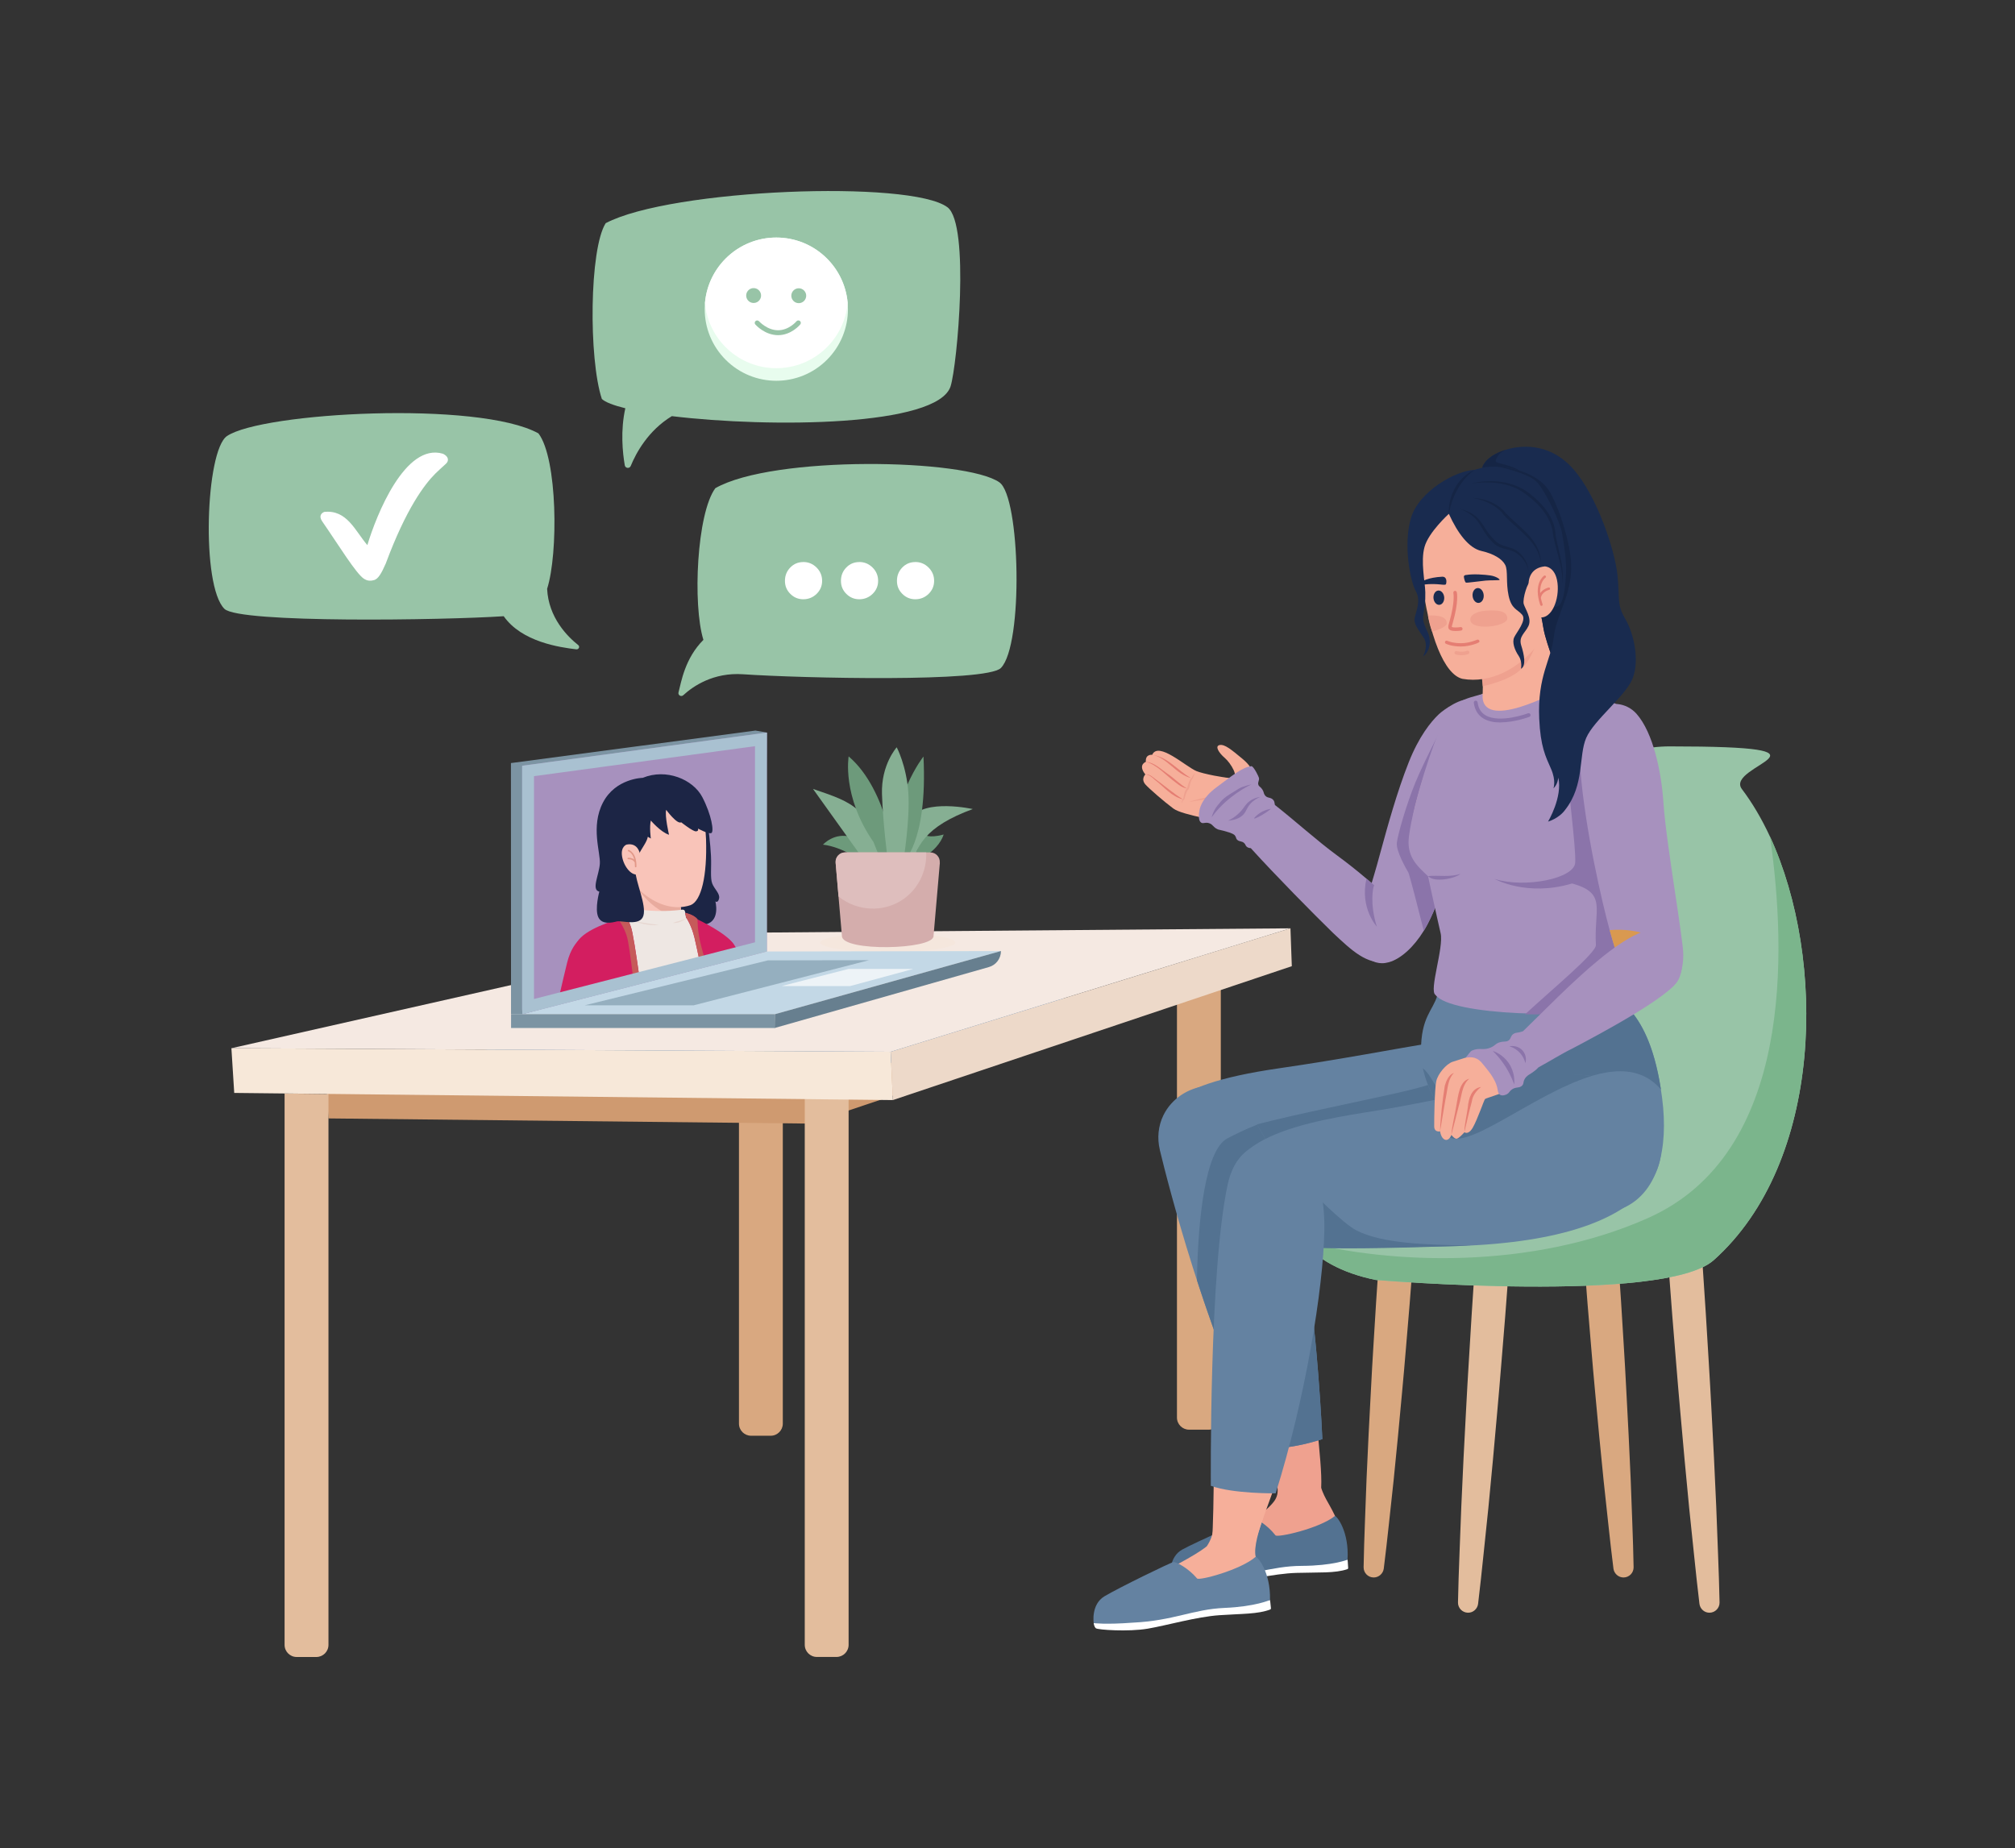
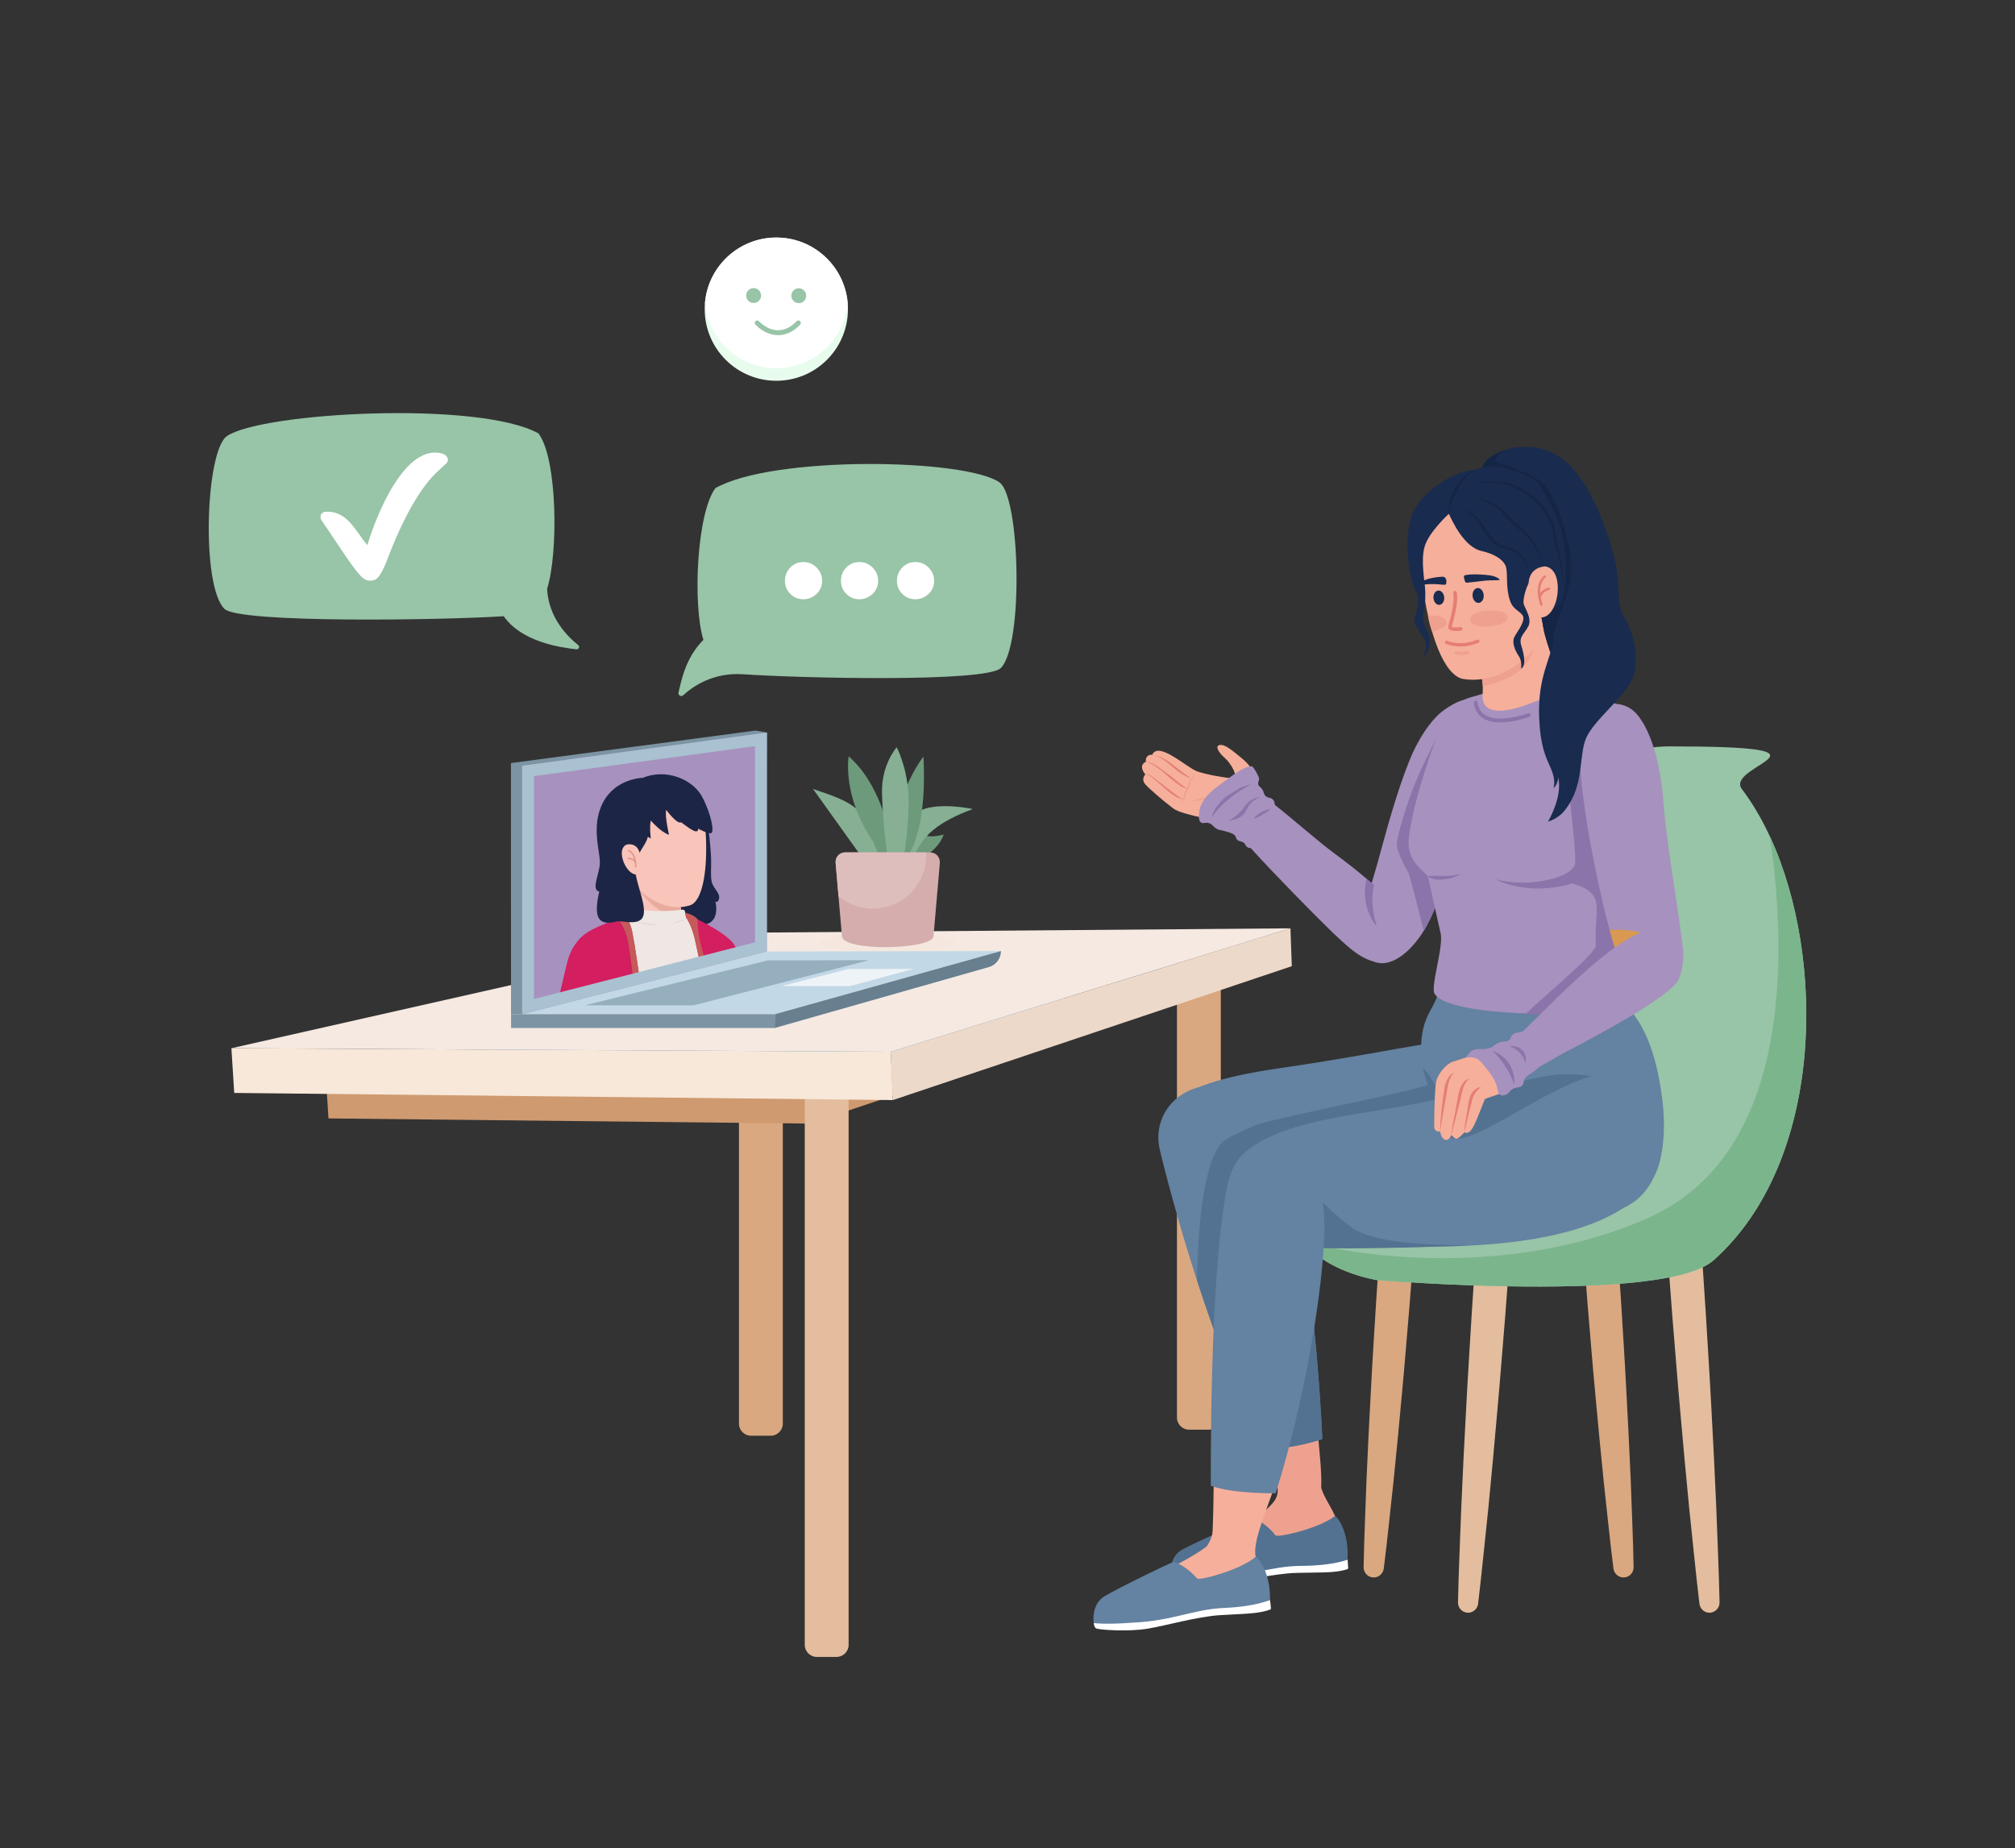
<svg xmlns="http://www.w3.org/2000/svg" id="_ò_x2021__xF8FF__x5F_1" data-name="ò_x2021__xF8FF__x5F_1" viewBox="0 0 4710 4320">
  <rect x="0" y="0" width="4710" height="4320" fill="#333333" stroke="none" />
  <defs>
    <style>      .st0 {        fill: #98c4a7;      }      .st1 {        fill: #eee7e3;      }      .st2 {        fill: #edf3f7;      }      .st3 {        fill: #e8fcee;      }      .st4 {        fill: #c3d8e6;      }      .st5 {        fill: #152545;      }      .st6 {        fill: #a791be;      }      .st7 {        fill: #efa18f;      }      .st8 {        fill: #f6af9a;      }      .st9 {        fill: #f7e8d9;      }      .st10 {        fill: #95afbf;      }      .st11 {        fill: #e57e73;      }      .st12 {        fill: #d4adac;      }      .st13 {        fill: #7c94a3;      }      .st14 {        fill: #86af93;      }      .st15 {        isolation: isolate;      }      .st16 {        fill: #6482a1;      }      .st17 {        fill: #a9c1d1;      }      .st18 {        fill: #e7d7d1;      }      .st19 {        fill: #e29888;      }      .st20 {        fill: #c65a5a;      }      .st21 {        fill: #e3bd9d;      }      .st22 {        fill: #1c2545;      }      .st23 {        fill: #537291;      }      .st24 {        fill: #cf9a70;      }      .st25 {        fill: #192b4f;      }      .st26 {        fill: #fff;      }      .st27 {        fill: #edd9c9;      }      .st28 {        fill: #d99950;      }      .st29 {        fill: #e8ab9e;      }      .st30 {        fill: #6d9a7b;      }      .st31 {        fill: #d9a880;      }      .st32 {        fill: #f9c4b9;      }      .st33 {        fill: #416991;      }      .st34 {        fill: #f5e9e2;      }      .st35 {        fill: #8b74aa;      }      .st36 {        fill: #677f8f;      }      .st37 {        fill: #debebd;      }      .st38 {        fill: #f5e7dd;      }      .st39 {        fill: #7bb58c;      }      .st40 {        fill: #d31e60;      }    </style>
  </defs>
  <g>
    <g>
      <g>
        <path class="st31" d="M1727.3,2504.3v823.7c0,15.6,12.7,28.3,28.3,28.3h45.9c15.6,0,28.3-12.7,28.3-28.3v-804.9c-34.6-3.8-68.8-10.3-102.6-18.8Z" />
        <g>
          <g class="st15">
            <polygon class="st24" points="2570.8 2333.4 2573.1 2398.1 1892.2 2626.6 1888.4 2544.2 2570.8 2333.4" />
            <polygon class="st24" points="1888.4 2544.2 1892.2 2626.6 767.8 2614.5 763 2538.2 1888.4 2544.2" />
            <polygon class="st33" points="2570.8 2333.4 1888.4 2544.2 763 2538.2 1635.9 2341 2570.8 2333.4" />
          </g>
          <g>
            <path class="st21" d="M1881,2568h102.6v1277.1c0,15.6-12.7,28.3-28.3,28.3h-45.9c-15.6,0-28.3-12.7-28.3-28.3v-1277.1h0Z" />
-             <path class="st21" d="M739.4,3873.5h-45.9c-15.6,0-28.3-12.7-28.3-28.3v-1288.9l102.6,1.1v1287.8c0,15.6-12.7,28.3-28.3,28.3Z" />
            <path class="st31" d="M2820.8,2266.6c-21.8,12.7-45.1,20-69.7,22.6v1024.6c0,15.6,12.7,28.3,28.3,28.3h45.9c15.6,0,28.3-12.7,28.3-28.3v-1066.9c-11,6.6-21.9,13.2-32.9,19.7Z" />
          </g>
        </g>
      </g>
      <g class="st15">
        <polygon class="st27" points="3019.6 2258.6 2810.2 2328.9 2087.1 2571.6 2081.9 2458.7 2678.7 2274.4 2881 2211.8 3016.4 2170.1 3018.7 2234.6 3019.6 2258.6" />
        <polygon class="st9" points="2081.9 2458.7 2087.1 2571.6 547.5 2554.9 540.9 2450.4 2081.9 2458.7" />
        <g>
          <polygon class="st34" points="3016.4 2170.1 2780 2243.1 2677.8 2274.6 2081.9 2458.7 540.9 2450.4 1736.2 2180.4 3016.4 2170.1" />
          <ellipse class="st38" cx="2075.1" cy="2203.4" rx="157.9" ry="22.3" />
        </g>
      </g>
    </g>
    <g>
      <g>
        <g>
          <path class="st30" d="M2159.4,1950.8s10.7,9.8,46.3,0c0,0-6.1,24.8-37.1,46.5-31,21.8-36.7,17.7-36.7,17.7l27.5-64.2Z" />
-           <path class="st30" d="M2019.3,2017.7c-2.2-3.3-48.6-37.7-95.6-43.2,0,0,26.2-29.5,65.6-18,39.3,11.5,45.4,35,45.4,35l-15.3,26.2Z" />
          <path class="st14" d="M2034.6,2031.8l-134.2-187.5c94.3,32.2,133.5,43.3,165.2,177.2l-31,10.3Z" />
          <path class="st14" d="M2131.3,2040.9c4.5-61.4,32.1-109.2,142.6-149.6,0,0-112.1-25-144.9,20.9-32.7,46-24.2,120.2-24.2,120.2l26.5,8.5Z" />
          <path class="st30" d="M1983.7,1768.2s-16.1,93.3,58,200.1l21.8,54.4,29.8-2.3s-16.3-172.4-109.5-252.1Z" />
          <path class="st30" d="M2109.1,2017.7s59.7-45.2,49.5-249.2c0,0-75,93.8-72.1,237.1l22.6,12.1Z" />
          <path class="st14" d="M2096,1747s-36.6,40.4-34.4,109.3c2.2,68.9,13.5,154.6,13.5,154.6h36.8s15.5-95.1,11.3-157.9c-4.2-62.8-27.1-106-27.1-106Z" />
        </g>
        <g>
          <path class="st12" d="M2196.9,2016.8l-14.8,171.3c0,32.2-214.1,37.1-214.1,0l-8-92.4-6.8-78.9c-1.1-13,9.1-24.1,22.1-24.1h199.3c13,0,23.2,11.1,22.1,24.1Z" />
          <path class="st37" d="M2110.6,2102.6c-45.9,31.3-107.6,27.8-150.5-6.9l-6.8-78.9c-1.1-13,9.1-24.1,22.1-24.1h189.5c1.9,42.6-17.7,84.9-54.3,109.9Z" />
        </g>
      </g>
      <g>
        <g>
          <g>
            <polygon class="st4" points="1812 2370.8 1194.6 2370.8 1792.5 2224.3 2339.7 2223.3 1812 2370.8" />
            <g>
              <polygon class="st10" points="2031.4 2244.6 1621.4 2350.1 1366.7 2350.1 1795 2245 2031.4 2244.6" />
              <polygon class="st2" points="1986.8 2305.2 1835.8 2305.2 1827.6 2304.9 1983.2 2265.1 2134.6 2265.1 1986.8 2305.2" />
            </g>
          </g>
          <g>
            <rect class="st13" x="1194.6" y="2370.8" width="617.4" height="32.3" />
            <path class="st36" d="M2339.7,2223.3c0,17.4-11.5,32.7-28.3,37.4l-500.3,142.3.9-32.3,527.7-147.5Z" />
          </g>
        </g>
        <g>
          <g>
            <polygon class="st13" points="1792.5 1712.5 1787.9 2212.3 1221.1 2370.8 1194.5 2370.8 1194.3 1783.8 1765.9 1707.8 1792.5 1712.5" />
            <g>
              <polygon class="st6" points="1792.5 1712.5 1792.5 2224.2 1221.1 2370.8 1220.5 2358.8 1220.5 1790.1 1792.5 1712.5" />
              <g>
                <g>
                  <path class="st32" d="M1699.1,2230.4c6.3-2.5,12.6-4.3,19-5.7-10.1-18.7-29.6-31.6-52.4-32-33.6-.7-61.4,26-62.1,59.7,0,2.6.2,5.2.5,7.7,32.1-7.9,63.8-17.3,95-29.7Z" />
                  <g>
                    <path class="st1" d="M1699.1,2230.4c6.5-2.6,13.2-4.4,19.8-5.8-25.5-46.2-73.5-33-73.5-33-38.5,9.9-46.7,44.1-44.9,69.5,33.3-8,66.3-17.7,98.6-30.6Z" />
                    <path class="st40" d="M1699.1,2230.4c8.5-3.4,17-5.5,25.6-6.9-1.7-3.5-3.4-6.7-5-9.3-26.3-43.6-75.1-30.1-75.1-30.1-46.3,11.8-60,49.3-55.1,79.5,37.1-8.5,73.7-18.9,109.5-33.2Z" />
                  </g>
                </g>
                <g>
-                   <path class="st22" d="M1655,1930.8s5.7,42.1,6.9,69.8c1.3,27.8-2.1,51.8,2.9,64.8,5,13,18.7,23.7,16,35.1-2.6,11.4-8.6,6.7-8.6,6.7,0,0,11.6,43.5-20.4,53.1-32,9.6-36.4-7.7-55.9-7.2-19.5.5-26.6-8.4-24-20.6,2.6-12.2,21.3-247.2,21.3-247.2l28.1-22.6s29.8,21.2,33.7,68.2Z" />
+                   <path class="st22" d="M1655,1930.8s5.7,42.1,6.9,69.8c1.3,27.8-2.1,51.8,2.9,64.8,5,13,18.7,23.7,16,35.1-2.6,11.4-8.6,6.7-8.6,6.7,0,0,11.6,43.5-20.4,53.1-32,9.6-36.4-7.7-55.9-7.2-19.5.5-26.6-8.4-24-20.6,2.6-12.2,21.3-247.2,21.3-247.2l28.1-22.6Z" />
                  <g>
                    <g>
                      <g>
                        <path class="st32" d="M1397.3,2300.7c29.7-8.9,60.8-12.6,91.4-17.7,63.1-10.6,125.1-22.3,185.4-43.2,8.3-15.3,30.6-14.1,32.6-29.8,0,0-58.8-66.9-163.7-67.6,0,0-58.5,7-113.9,22.4-45.2,12.5-66.4,33-74.1,48.2-7.6,15.1.9,56.2,17.1,97.6,8.3-3.7,16.7-7.2,25.4-9.8Z" />
                        <g>
                          <path class="st32" d="M1596,2153.1s-16-108.1-16-108.1c-2.7-21.5-19.2-39.5-41.6-43.2-27.3-4.5-53.1,14-57.6,41.3-.6,3.7-.8,7.4-.6,11,0,0,1.1,117.5,1.1,117.5,0,.8.1,4.5.1,4.5.9,27.6,21,49.7,49.3,54.3,32.1,5.3,61.5-14.9,66.8-47,1.6-10,0-20.1-1.5-30.4Z" />
                          <path class="st29" d="M1580,2045c-2.7-21.5-19.2-39.5-41.6-43.2-27.3-4.5-53.1,14-57.6,41.3-.6,3.7-.8,7.4-.6,11,0,0,0,6.1,0,6.1,26.8,48.1,70.8,81.7,114.8,86.8l-15.1-102h0Z" />
                        </g>
                      </g>
                      <g>
                        <path class="st1" d="M1363.9,2314.1c10.9-5,21.9-9.9,33.3-13.4,29.7-8.9,60.8-12.6,91.4-17.7,71.3-12,141.3-25.4,208.8-52,9.9-9.7,20-16.7,12.8-23.6-31.8-35.8-103.2-59.8-105.2-60.9-2-1.1-2.4-12.6-4.3-17.1-1.9-4.5-8.9-2.5-8.9-2.5-71.6,8.7-118.8-6.4-120.7-1-1.9,5.4-2.4,21.6-2.4,21.6-53.6,9.1-113,47.4-117.8,59.7-4.9,12.4-5.8,40.9-.5,64.1,1.8,7.9,7.1,23.8,13.5,42.7Z" />
                        <g>
                          <path class="st18" d="M1604.9,2146.4c-9.9,5.6-21.8,6.7-31.9,11.1,10.9,1.6,24.1-5,31.9-11.1Z" />
                          <path class="st18" d="M1468.7,2147.7c21.4,10.3,48.5,17.3,71.6,14.5-24-3.3-49.8-5.5-71.6-14.5Z" />
                        </g>
                      </g>
                    </g>
                    <g>
                      <g>
                        <path class="st40" d="M1623.2,2191.4c3.1,12.7,7.8,35.4,13.1,60.1,21.1-6,42-12.9,62.7-21.1,5.2-2.1,10.4-3.7,15.7-5.1,1.5-8.5,2.1-15.3.1-18.3-17.4-26.2-84.4-57.8-84.4-57.8-8.3-11.1-28.6-15.2-28.6-15.2l3.1,12.5s11.5,17,18.2,44.8Z" />
                        <path class="st20" d="M1605,2146.5s11.5,17,18.2,44.8c3.1,12.7,7.8,35.4,13.1,60.1,4-1.2,8.1-2.2,12.1-3.5-3-12.6-6-24.1-8.7-33.7-10-36.4-9.2-65.1-9.2-65.1-8.3-11.1-28.6-15.2-28.6-15.2,0,0,.2,4.9,1.1,8.7.9,3.8,1.9,3.8,1.9,3.8Z" />
                      </g>
                      <g>
                        <path class="st40" d="M1397.3,2300.7c29.7-8.9,60.8-12.6,91.4-17.7,1.9-.3,3.7-.6,5.6-1-7.5-53-15.5-106-20.1-116.7-8.1-18.9-4.5-30.8-4.5-30.8-11.9.4-24.7,14.1-24.7,14.1-31.4,10-95.7,32.8-99.4,64.4-2,16.8,3.2,59.7,9.3,105.1,13.9-6.4,27.8-13.1,42.4-17.5Z" />
                        <path class="st20" d="M1479.9,2284.4c2.9-.5,5.8-.9,8.7-1.4,1.9-.3,3.7-.6,5.6-1-7.5-53-15.5-106-20.1-116.7-8.1-18.9-4.5-30.8-4.5-30.8-11.9.4-24.7,14.1-24.7,14.1,0,0,12.1,15.4,19.6,37.7,4.9,14.4,9.9,55.8,15.3,98.1Z" />
                      </g>
                    </g>
                  </g>
                  <g>
                    <path class="st32" d="M1522.1,1823.6s-96.9,8-89.6,122.7c7,110.2,103.7,196.2,182,169.5,24.8-10.1,38.8-68.3,35.8-154.7-3-86.4-42.7-144.4-128.2-137.5Z" />
                    <g>
                      <path class="st22" d="M1557.2,1893.1s25.3,34.7,35.2,29.2c0,0,26.8,21.4,34.3,21.1,7.5-.3,4.7-6.5,4.7-6.5,0,0,24.5,13.3,31.3,10.5,6.8-2.8.7-42.1-21-83.9-21.7-41.7-84.4-67.8-139.3-45.2,0,0-63.4,1-92.9,57.6-29.5,56.6-5.4,117.1-7.4,143.6s-20.5,60.6-1.2,64.8c0,0-10.9,39.6-2.7,59,8.2,19.3,32.7,13.5,43.6,10.7,10.9-2.8,54.7,12.1,62.1-13.4,7.4-25.5-17.8-76.8-19.6-109-1.8-32.2,26.4-55.2,29.9-75.5l7.1,4.1s-3.7-26.8,0-42.1c0,0,23,27.2,42.5,33.3,0,0-10.4-44.8-6.6-58.1Z" />
                      <g>
                        <path class="st32" d="M1465.1,1974.2s-15.2,4.2-10.9,28.6c4.1,23.4,23.3,47.7,39.5,40.1,5.1-2.8,5.9-24.1,3.1-42.5-2.7-18.4-13.6-29.6-31.7-26.1Z" />
                        <path class="st19" d="M1487.6,2025.9c.8-32.9-17.1-38.8-17.9-39.1-.9-.3-1.9.2-2.2,1.1-.3.9.2,1.9,1.1,2.2.5.2,10.1,3.4,13.9,19.2-5.9-4.7-13.6-4.2-14.1-4.2-1,0-1.7.9-1.6,1.9,0,1,.9,1.7,1.9,1.6.4,0,10.9-.6,15,7.7.3,2.9.4,6,.4,9.5,0,.9.6,1.6,1.5,1.8,0,0,.2,0,.2,0,1,0,1.8-.7,1.8-1.7Z" />
                      </g>
                    </g>
                  </g>
                </g>
                <g>
                  <path class="st32" d="M1326.5,2330.1c24-8.3,46.4-22,70.8-29.4,17.7-5.3,35.9-8.7,54.2-11.7,2.4-8.9,4.4-17,5.8-24.1.7-2.7,1.2-5.5,1.4-8.3.6-5.6.4-11.3-.6-17.1-6-33.1-37.6-55.1-70.7-49.2-27.5,4.9-47.3,27.6-49.9,54.1l-19.7,89.3c.8-.6,3.4-1.7,8.8-3.6Z" />
                  <g>
                    <path class="st1" d="M1314.9,2335.3c1.4-.3,2.8-.6,4.2-.9-3.3,0-2.7-.8,7.4-4.2,24-8.3,46.4-22,70.8-29.4,19.2-5.8,38.9-9.3,58.7-12.5,1.5-5.8,2.9-11.5,4-16.8,14.6-67.9-42.8-88.1-42.8-88.1-69.7-12.8-83.3,56.5-93.2,97.6-2.6,11-7,31.1-12.1,54.9,1-.2,2-.4,3-.5Z" />
                    <path class="st40" d="M1314.9,2335.3c1.4-.3,2.8-.6,4.2-.9-3.3,0-2.7-.8,7.4-4.2,24-8.3,46.4-22,70.8-29.4,22.2-6.7,45.3-10.4,68.3-14,7.1-37.3,7.2-87.3-39.3-106.1-22.7-9.9-46.9,0-46.9,0,0,0-38.6,8.4-53.8,69.8-5.1,20.4-12.5,52.2-20.4,86.7,3.2-.6,6.5-1.3,9.7-1.8Z" />
                  </g>
                </g>
              </g>
            </g>
          </g>
          <path class="st17" d="M1764.8,1744.3v458.5l-516.6,132.5v-520.9l516.6-70.1h0ZM1792.5,1712.5l-572,77.6v568.7l.6,12.1,571.4-146.6v-511.7h0Z" />
        </g>
      </g>
      <g>
        <g>
-           <path class="st0" d="M2214.8,484.6c-85.4-64.6-646.1-43.4-799,37.1-38.2,60.1-40.1,316.9-9,410.9,8.1,7.7,27.4,15,54.9,21.8-11.7,52.2-6.4,103.6-1.3,133.3,1.3,7.2,11.1,8.3,13.9,1.6,12.5-30.5,40.8-82.9,96.1-116.5,230.9,27.8,621.7,24.1,651.6-69.8,15.6-49.2,45.4-378.6-7.2-418.4Z" />
          <g>
            <g>
              <circle class="st3" cx="1814.6" cy="722.7" r="167.4" transform="translate(20.5 1494.8) rotate(-45)" />
              <path class="st26" d="M1814.6,555.3c-87.5,0-159.3,67.1-166.8,152.7,7.5,85.6,79.3,152.7,166.8,152.7s159.3-67.1,166.8-152.7c-7.5-85.6-79.3-152.7-166.8-152.7Z" />
            </g>
            <g>
              <path class="st0" d="M1818.7,783.5c-30.9,0-52.2-23.9-53.1-24.9-2.1-2.4-1.9-6,.5-8.1,2.4-2.1,6-1.8,8.1.5.2.2,18.9,21,44.5,21s42.8-20.7,43-20.9c2-2.4,5.6-2.8,8.1-.8,2.4,2,2.8,5.6.8,8.1-.8,1-20.9,25.1-51.9,25.1Z" />
              <g>
                <circle class="st0" cx="1762.5" cy="691.3" r="17.4" transform="translate(928.2 2390.8) rotate(-85.3)" />
                <circle class="st0" cx="1867.1" cy="691.3" r="17.4" transform="translate(58 1522.7) rotate(-45)" />
              </g>
            </g>
          </g>
        </g>
        <g>
          <path class="st0" d="M530.5,1019.4c81.6-55.5,588.3-83.4,728.1-6.3,44.7,58.6,46.6,280.9,20.3,363.3,3.1,67.3,47.6,111.7,72.6,131.5,4.6,3.6,1.4,10.7-4.5,10-38.2-4.6-127.3-17.1-169.6-77.4-140.3,9.3-617.6,16.8-652.7-17.1-55-53.9-44.3-370,5.9-404.1Z" />
          <path class="st26" d="M1042.8,1083.7c-10.8,9.9-20.3,18.5-25.1,23.3-25.6,25.6-68.3,82-115.9,210.1-9.9,22.8-18.2,37.6-28.7,39.2-8.5,2.4-15.7.9-21.9-3-18.6-11.5-59.7-79.2-98.3-134.9-6.8-10.4-4.1-17.6,4.8-21.7,53.5-5.8,72.5,44.6,101,77.6,20.9-69.8,88.4-240,176.7-213.6,8.7,4.3,11.6,9.3,11.6,14,0,3.5-1.7,6.7-4.3,9Z" />
        </g>
        <g>
          <path class="st0" d="M2336.2,1127.6c-79-55.5-528.8-63.5-664.1,13.6-43.3,58.6-53.4,272.1-27.9,354.6-43.4,43.4-51.8,98.4-58.2,122.8-1.7,6.5,6.1,11.1,11.1,6.6,22.5-20.7,70.1-53.9,140-49,135.9,9.3,568.4,19.3,602.4-14.6,53.2-53.9,45.3-399.8-3.3-433.9Z" />
          <g>
            <path class="st26" d="M1877.7,1313.9c-12,0-22.1,4.2-30.4,12.7-8.3,8.5-12.5,18.9-12.5,31.2s4.2,22.1,12.6,30.5c8.4,8.4,18.5,12.6,30.3,12.6s22.5-4.2,31.1-12.6c8.6-8.4,12.9-18.6,12.9-30.5s-4.3-22.5-13-31.1c-8.7-8.6-19-12.9-30.9-12.9Z" />
            <path class="st26" d="M2139.5,1313.9c-12,0-22.1,4.2-30.4,12.7-8.3,8.5-12.5,18.9-12.5,31.2s4.2,22.1,12.6,30.5c8.4,8.4,18.5,12.6,30.3,12.6s22.5-4.2,31.1-12.6c8.6-8.4,12.9-18.6,12.9-30.5s-4.3-22.5-13-31.1c-8.7-8.6-19-12.9-30.9-12.9Z" />
            <path class="st26" d="M2008.6,1313.9c-12,0-22.1,4.2-30.4,12.7-8.3,8.5-12.5,18.9-12.5,31.2s4.2,22.1,12.6,30.5c8.4,8.4,18.5,12.6,30.3,12.6s22.5-4.2,31.1-12.6c8.6-8.4,12.9-18.6,12.9-30.5s-4.3-22.5-13-31.1c-8.7-8.6-19-12.9-30.9-12.9Z" />
          </g>
        </g>
      </g>
    </g>
  </g>
  <g>
    <g>
      <g>
        <g>
          <path class="st31" d="M3758.7,2837.3c23.2-1.5,14.9-.8,16.5-.8v.4s0,.8,0,.8v1.6c.1,0,.3,3.2.3,3.2l.4,6.5.9,12.9,1.8,25.8,3.6,51.7,7,103.3c4.1,68.9,8.8,137.8,12.2,206.8,3.9,68.9,7.1,137.9,10.2,206.9,2.3,69.1,5.7,138,6.9,207.2.2,13-10.1,23.8-23.2,24-12.1.2-22.3-8.9-23.9-20.6-8.7-68.6-15.3-137.3-23-206-6.9-68.7-13.7-137.4-19.8-206.2-6.5-68.7-11.8-137.6-17.7-206.4l-8-103.2-3.9-51.6-2-25.8-1-12.9-.5-6.5-.2-3.2v-1.6c-.1,0-.2-.8-.2-.8v-.4c1.5-.2-6.7.2,16.4-1.6,8.2-.6,38.8-2.8,47-3.4Z" />
          <path class="st31" d="M3247.2,2837.3c-23.2-1.5-14.9-.8-16.5-.8v.4s0,.8,0,.8v1.6c-.1,0-.3,3.2-.3,3.2l-.4,6.5-.9,12.9-1.8,25.8-3.6,51.7-7,103.3c-4.1,68.9-8.8,137.8-12.2,206.8-3.9,68.9-7.1,137.9-10.2,206.9-2.3,69.1-5.7,138-6.9,207.2-.2,13,10.1,23.8,23.2,24,12.1.2,22.3-8.9,23.9-20.6,8.7-68.6,15.3-137.3,23-206,6.9-68.7,13.7-137.4,19.8-206.2,6.5-68.7,11.8-137.6,17.7-206.4l8-103.2,3.9-51.6,2-25.8,1-12.9.5-6.5.2-3.2v-1.6c.1,0,.2-.8.2-.8v-.4c-1.5-.2,6.7.2-16.4-1.6-8.2-.6-38.8-2.8-47-3.4Z" />
          <path class="st21" d="M3955.9,2847.5c23.2-1.5,14.9-.8,16.5-.7v.4s0,.9,0,.9v1.8c.1,0,.4,3.5.4,3.5l.5,7,.9,14,1.9,28.1,3.8,56.2,7.4,112.3c4.4,74.9,9.4,149.8,13.2,224.8,4.2,74.9,7.8,149.9,11.1,224.9,2.6,75.1,6.3,150,7.8,225.2.3,13-10.1,23.8-23.1,24.1-12.2.3-22.4-8.9-23.9-20.8-9-74.6-15.9-149.3-24-224-7.2-74.7-14.3-149.5-20.7-224.2-6.8-74.8-12.4-149.6-18.7-224.4l-8.5-112.3-4.2-56.1-2.1-28.1-1-14-.5-7-.3-3.5v-1.8c-.1,0-.2-.9-.2-.9v-.4c1.5-.3-6.7.2,16.4-1.6,8.9-.7,38.2-2.7,47-3.3Z" />
          <path class="st21" d="M3471.5,2847.5c-23.2-1.5-14.9-.8-16.5-.7v.4s0,.9,0,.9v1.8c-.1,0-.4,3.5-.4,3.5l-.5,7-.9,14-1.9,28.1-3.8,56.2-7.4,112.3c-4.4,74.9-9.4,149.8-13.2,224.8-4.2,74.9-7.8,149.9-11.1,224.9-2.6,75.1-6.3,150-7.8,225.2-.3,13,10.1,23.8,23.1,24.1,12.2.3,22.4-8.9,23.9-20.8,9-74.6,15.9-149.3,24-224,7.2-74.7,14.3-149.5,20.7-224.2,6.8-74.8,12.4-149.6,18.7-224.4l8.5-112.3,4.2-56.1,2.1-28.1,1-14,.5-7,.3-3.5v-1.8c.1,0,.2-.9.2-.9v-.4c-1.5-.3,6.7.2-16.4-1.6-8.9-.7-38.2-2.7-47-3.3Z" />
        </g>
        <g>
          <path class="st0" d="M4005.4,2946.1c-115.2,102.4-789.6,46-789.6,46-81.1-16.5-138.3-49.9-169.5-89.9-11.6-14.8-19.8-30.4-24.1-46.5-5.3-18.8-5.7-38.2-.7-57.3,15.8-61.3,84.8-119.5,211.7-145.6,192.1-45.9,236.3-908,669.5-908s126.3,43.7,169,99.9c24.4,32.2,46.5,69.8,65.7,111.2,132,286.4,125.5,760.6-132,990.3Z" />
          <path class="st39" d="M4005.4,2946.1c-115.2,102.4-789.6,46-789.6,46-81.1-16.5-138.3-49.9-169.5-89.9,205.6,53,533,66.5,805.6-54.7,339.6-150.9,324.1-623.3,285.5-891.7,132,286.4,125.5,760.6-132,990.3Z" />
        </g>
      </g>
      <g>
        <g>
          <g>
            <g>
-               <path class="st7" d="M3815.6,2603.1s-12.9-176.4-313.6-154.6c-229.2,16.7-667.2,70.3-755.5,152.4-21.6,20.4-84,102.1,41.3,139.6,125.3,37.5,321.2,49,436.6,58.7,115.5,9.7,622,56,591.1-196Z" />
              <g>
                <path class="st16" d="M3831.8,2644.8s-7.3,185.9-455,181.2c-447.7-4.7-657.2-20.9-657.7-173.2,4.1-46.4-19-113.6,271.4-155.6,290.4-42,482.3-94.1,623.8-82.7,141.5,11.3,227.6,126.5,217.5,230.3Z" />
                <path class="st23" d="M2870.4,2649.3c95.3-38.3,474.7-102.8,479.6-119.4,4.9-16.5-2.1-74.7-2.1-74.7,25.5,21.7,39,98.6,62.5,87.1,23.5-11.5,184.6-15.5,184.6-15.5,0,0,172.7,54.8,178.9,208.8-57.2,46.3-171,92.6-397.1,90.2-284.5-3-442.9-28.4-555.4-76.2.9-47,13.4-86.1,49-100.4Z" />
              </g>
            </g>
            <g>
              <g>
                <path class="st7" d="M2817.3,2613.3c-54.3,16.8-85.8,73.4-72.5,128.6,19.8,82.4,49,178.2,137.4,434,122.1,353.7,123.5,366.8,174.7,354.5,42.3-10.2,34.4-64,20.9-206.7-8.3-87.7-34-336.8-67.5-460.9-33.4-124.2-78.5-266.7-165.8-255.4-9.8,1.3-18.8,3.3-27.1,5.8Z" />
                <g>
                  <path class="st16" d="M2711,2688.1c20.1,83.2,105.2,416.7,241.3,697.9,0,0,54.4,5.2,138.6-21.9,0,0-11.3-267.8-46.4-455.7-35.1-187.9-113.2-285.4-136.9-331-32.3-62-148.6-50.4-188,29.4-12.4,25.1-15.1,54-8.5,81.2Z" />
                  <path class="st23" d="M3091,3364.2s-6.7-157.1-25.5-315.1c-15.2-117.8-39.6-238.1-83-337.4-15.4-33.2-30.9-60.5-44.1-82.6-28.1,10.8-55.2,24.6-69.5,32.1-51.2,26.8-68.8,185.5-71,331.7,22.4,68.9,48.7,143.9,78.5,219.2,23.3,58.8,48.4,117,76,174,0,0,54.4,5.2,138.6-21.9Z" />
                </g>
              </g>
              <g>
                <path class="st7" d="M2977.7,3441.4c-7.6-31.7,104.3-53.6,103.6-21.1-.2,10.6-.2,34.6,2,42.3,10.9,39.1,20.4,45.7,36.6,79.6,16.3,34,15.9,78.2-28.6,94.3-44.4,16.1-126.7,27.1-191.4,45.3-64.7,18.2-133.8-2.4-130.2-32.3,3.1-25.9,46-33.1,95.7-59.3,49.7-26.3,93.2-55.3,112.1-79.7,16.5-21.3,6.5-43,.3-69.1Z" />
                <g>
                  <path class="st26" d="M2736,3684s.3,8.5,4.7,12.3c4.4,3.8,75.3,11.5,120.8,5.6,45.6-5.9,115-23.4,168.8-25,52.6-1.6,89.8,1.2,119.1-8.7,1.2-.4,2-1.6,1.9-2.9-.5-10.6-1.4-19.5-1.4-19.5l-258.1,15.6-155.8,22.5Z" />
                  <path class="st23" d="M2736,3684s-5.1-43.6,27.4-61.6c32.6-18,159-73.7,164.7-73.8,5.7-.1,33.2,14.6,53.3,40.5,4.1,6,102.4-15.8,138.9-45.2,4.5-.2,33.6,36.3,29.5,102.1,0,0-34.1,14.2-107.3,14.5-73.1.3-120.3,25.4-214.9,26.1-64.4,2.4-91.7-2.5-91.7-2.5Z" />
                </g>
              </g>
            </g>
          </g>
          <g>
            <path class="st8" d="M3414.9,2134.3c-31.6,32.2-26.9,74.4-30.4,119.3-3.4,44.8-53.7,156.9-54.7,201.6-1.5,61.3,21.2,101.2,88.4,209.2,67.2,108,125.7,216,315.6,175.2,189.9-40.9,151.4-245.8,138.6-308.3-12.1-59.2-15.8-101.2-83-184.4-12.3-13.3-18.1-65.5-18.2-95.6-.2-50.2-8.5-92.8-47.8-124.1-33.1-26.5-83-48-157.5-48s-118,21.4-151,55Z" />
            <g>
              <path class="st16" d="M3771,2278.5c3.7-.3,7.1,2.3,7.6,5.9,2.3,14.8,9.7,51.2,30.8,75.6,27,31.3,60.1,86,75.7,206.6,15.6,120.6-10.5,217.3-85,254.6-74.5,37.2-193.2,54-263.7,0-70.6-54-126.4-162.1-145.1-191.3-18.6-29.2-69.8-94.2-69.8-173.4s27.9-94,38.2-129.4c7-24.3,12.3-42.9,14.9-52.2.9-3.2,4.5-4.9,7.6-3.7,21.3,8.6,109.3,33,388.8,7.2Z" />
              <g>
                <path class="st23" d="M3325.9,2497.2c26.8,20.6,47.7,92.9,69.5,79.4,22.2-13.8,182.1-33.9,182.1-33.9,0,0,252.4,53,191.5,291.8-73.4,27-171.2,33.6-232.6-13.4-70.6-54-126.4-162.1-145.1-191.3-15.3-24-52.7-72.3-65.4-132.7Z" />
                <path class="st23" d="M3368,2298.4c2.9-10.3,5.2-18.3,6.7-23.4.9-3.2,4.5-4.9,7.6-3.7,21.3,8.6,109.3,33,388.8,7.2,3.7-.3,7.1,2.3,7.6,5.9.7,4.3,1.8,10.4,3.5,17.5-48,8.4-212.1,31.5-414.2-3.6Z" />
-                 <path class="st23" d="M3793.1,2333.8c-2.4.1-4.8.5-7.2,1.3-83.6,54.3-168.9,105.8-255.9,154.5-45.5,24.2-89.4,52.3-118,95.9-7.9,10.5-20.2,20.9-27.8,33.6,2.7,4,5.1,7.7,7.2,10.8,4.4,6.8,10.8,18,18.9,31.7,98.4-10.6,354-253.3,472.1-114.7-16.5-107-47.4-157.4-72.9-187-6.8-7.9-12.2-17-16.4-26.2Z" />
              </g>
            </g>
          </g>
          <g>
            <g>
              <path class="st8" d="M3797,2813.9c78.9-57.9,93.1-155,25.3-225.6-37-38.5-88-64.5-182.3-55.3-189.6,18.6-299.1,50.2-451.7,83.7-153.9,33.7-196.2,44.9-269.7,79.7-73.5,34.8-21.8,210.8,94.5,210.8,116.3,0,307.7,4,424.4-5.9,79-6.7,258.4-13.3,359.4-87.4Z" />
              <g>
                <path class="st16" d="M3882.4,2682.2s31.1,214.3-474.9,230.6c-464.5,10.9-493.4,11.1-527.7-110.5-44.9-159.6,235.8-188.3,363.3-210.2,128.9-22.2,289.3-60.1,371-74.2,124.1-21.4,256.4,16.4,268.2,164.3Z" />
                <path class="st23" d="M3615.1,2515.2c-42.6,7.3-107.4,23.8-177.1,38.5-9.6,9.7-18.3,20.2-26,31.9-13.3,17.8-39.2,35-34.1,63.8,36.2,56.4,200.7-90.7,342.3-134-33.6-5-70.4-6.1-105.1-.1Z" />
                <path class="st23" d="M3407.5,2912.8c-174.4,5.6-289.6,7.7-367.4,2.4,19.7-73.2,21.2-134.6,21.2-134.6,0,0,77.3,79.8,110,96.1,60.2,30,158.4,33.4,267,34.8-10,.5-20.3.9-30.8,1.3Z" />
              </g>
            </g>
            <g>
              <g>
                <path class="st8" d="M2879.4,2761.7s-44.4,315.4-42.8,435c1.6,119.5,1.8,338.2-3.6,406.6-5.4,68.4,44.6,54.8,60.6,51.6,15.9-3.2,29.3-15.5,48.8-75.8,19.5-60.3,42.3-110.1,70.1-209.5,27.8-99.4,101-448.1,75.8-563.4-35.4-136.6-193.6-161.3-208.9-44.5Z" />
                <path class="st16" d="M3004.1,2687.2c47.7,22,93.5,55.6,91.5,189.3-2,133.7-45,396.3-113.8,614.4,0,0-99.2,1.4-151.5-17.6,0,0-4.2-505.2,39.6-705.3,12.3-57.6,55.5-117.1,134.3-80.7Z" />
              </g>
              <g>
                <path class="st8" d="M2952.2,3550.1c9.2-31.2-112.7-41-113.6-8.5-.7,24.2-.6,47.5-17.8,73.1-29.8,24.1-95.8,55.8-138,78.9-49.2,27-92,34.9-94.7,60.8-3.1,30,66.3,49.5,130.7,30.3s146.5-31.5,190.7-48.3c44.2-16.8,43.9-61,27.1-94.7-.5-1-1-1.9-1.5-2.9-5.2-21.1,8.3-64.7,17.2-88.8Z" />
                <g>
                  <path class="st26" d="M2556.5,3794.3s.6,8.5,5.2,12.1c4.6,3.6,75.7,8.6,121,.9,45.3-7.7,114-27.8,167.7-31.5,52.5-3.6,89.8-2.3,118.6-13.3,1.2-.5,1.9-1.7,1.8-2.9-.9-10.6-2.2-19.4-2.2-19.4l-257.3,25.6-154.8,28.6Z" />
                  <path class="st16" d="M2556.5,3794.3s-6.8-43.4,25-62.6c31.8-19.2,156.1-79.8,161.7-80.2s33.7,13.3,54.9,38.4c4.3,5.8,101.7-19.7,137-50.6,4.5-.3,35,35,33.5,100.9,0,0-33.6,15.5-106.6,18.6-73,3.1-119.3,30-213.7,34.4-64.2,4.9-91.8,1.1-91.8,1.1Z" />
                </g>
              </g>
            </g>
          </g>
        </g>
        <g>
          <g>
            <g>
              <path class="st8" d="M3437.7,1642c-16.3-7.6-57.4,19.3-70.4,31.7-16.7,15.9-44.8,49.2-69.2,110.6-37.5,94.7-65.6,213.3-81.2,264.1-15.6,50.8-48.9,167.9-9.2,191.5,39.7,23.7,93.2-22.9,124.4-82.1,31.1-59.2,69.8-181.5,92.7-254.8,19.8-63.5,72.3-233.4,13-261.1Z" />
              <g>
                <path class="st6" d="M3430,1904.7c-.2.7-.4,1.4-.7,2.2-14.2,45.5-38.8,124-63.4,187.3-9.9,25.6-19.8,48.7-29,66.1-2.8,5.4-5.8,10.5-8.8,15.5-23.4,38.1-53.7,65.7-81.4,73.5-5.6,1.6-11,2.4-16.3,2.4-9.1,0-17.7-2.4-25.6-7.1-30.8-18.3-28.6-83.1,6.7-197.9,4.3-13.9,9.5-33.2,15.6-55.5,16.2-59.1,38.4-140.2,65.7-209,24-60.6,51.6-94.7,70.5-112.6,10.2-9.7,55.4-42.6,76.6-32.7,2.4,1.1,4.7,2.4,6.8,4,47.8,34.4,13.8,166-16.8,263.8Z" />
                <path class="st35" d="M3430,1904.7c-.2.7-.4,1.4-.7,2.2-14.2,45.5-38.8,124-63.4,187.3-9.9,25.6-19.8,48.7-29,66.1-2.8,5.4-5.8,10.5-8.8,15.5-12.8-51.1-33.8-132.2-36-136-5.6-9.5-29.4-50.8-27-69.9,2.4-19,21.4-87.3,43.6-141.3,22.2-54,77.8-158.8,77.8-158.8,0,0,27.7-20.7,60.2-29,47.8,34.4,13.8,166-16.8,263.8Z" />
              </g>
            </g>
            <g>
              <g>
                <g>
                  <path class="st8" d="M3278.8,2137.5s-67.5-70.5-155.7-134.8c-67.7-49.3-164-129-221-167.6-27.1-18.4-46.3-21.6-57.5-12.2-33.3,28,34.8,93.3,73.8,140.7,34.1,41.3,158.4,174.6,199.9,214.6,41.5,39.9,81.1,74.7,122.8,67.1,41.7-7.6,80.9-61.5,37.7-107.7Z" />
                  <path class="st7" d="M3194.7,2059.4c5.4,4.6,10.7,9.2,15.7,13.6,0,.7,0,1.1,0,1.1,0,0-9.5,36.5,7.9,92.1,0,0-38.6-57.2-23.6-106.8Z" />
                </g>
                <g>
                  <path class="st8" d="M2945.9,1985.8c28.4,32.6,81.1-31.1,62-61.6-.3-.5-60.8-45.2-71.4-87.3-6.9-27.4-4.8-40.2-33.2-63.8-24.2-20-40.3-33.7-52.2-31.5-12.6,2.3-1.4,19,11.7,30.1,14.2,12.1,35.9,48,16,47.4-15.9-.5-66.9-10.1-82.4-16.7-25.3-10.7-89-70.2-103.2-37.9,0,0-16.3-2.4-14.8,16.4,0,0-19.5,6.7-1.2,29.5,0,0-11.2,10.6.4,23.7,7.9,8.9,42.4,39.1,65.1,56,22.8,16.9,113.9,26.6,146.4,45.4,10.4,6,50.2,42.8,56.7,50.3Z" />
                  <g>
                    <path class="st7" d="M2886.8,1813c-1.1,19.3-7.3,35.1-.5,54.4-16.1-15-2.6-38,.5-54.4Z" />
                    <path class="st11" d="M2677.2,1810.4c9.4-1.7,16.7,5.8,23.6,10.9,21.4,15.5,41.7,33.4,64.1,47.1-26.4-5.8-44.5-29.7-65.5-45.4-6.1-6-14.4-12.6-22.2-12.6Z" />
                    <path class="st11" d="M2678.4,1780.9c19.8,1.4,34.5,16.8,50.1,27.5,15.8,10.4,30,26,45.8,34.4-9.8-1-18.3-7.3-25.8-13.3-22.8-16.2-43.3-41.9-70.2-48.6Z" />
                    <path class="st11" d="M2693.2,1764.5c36.1,4.6,60.3,37.4,90.5,54.2-34.5-8.2-55.7-48-90.5-54.2Z" />
                    <path class="st7" d="M2778.8,1874.8c37.6-12.9,88.4-22,121.9,4.6-36.7-20.6-82.4-11.2-121.9-4.6Z" />
                    <path class="st7" d="M2786.1,1817.6c-6.7,6.1-8.8,15.3-10.8,23.9-6.7,6.6-7.9,17.1-9.5,26.1-3.4,2.6-3.4,7.7-3.4,11.6.9-4,2.3-8.4,5.8-10.5,2.7-7.9,4.3-18.4,10.4-24.3,3.6-7.6,3.3-18.2,9.4-24.9,1.9-4.2,3-9.1,6.4-12.5-3.9,2.4-6.5,6.5-8.4,10.6Z" />
                  </g>
                </g>
              </g>
              <g>
                <g>
                  <path class="st6" d="M3241.7,2248.8c-46.6,7.1-82.1-26.9-126-68.1-45.6-44.4-134.5-134.5-192-198-3.6-.2-7.3-1.1-9.9-3.7-3-2.8-2.1-5.2-6-8.5-5.5-4.8-10.2-2.5-15.4-6.9-4.2-3.6-2.1-5.9-6-10.7-1.4-1.7-4.6-5.1-26.1-10.7-11.6-3.1-11.1-2.2-14.5-3.8-10.4-4.9-10.4-10.7-18.9-13.8-9.4-3.5-14,1.8-19.2-1.6-9.7-6.4-3.4-31.5-3.1-32.7,1.3-4.9,7.6-26.9,38.7-49.7,32.4-23.7,60-47.7,82.5-49.6,6.1,3.1,15.9,23.8,16.8,27,1.8,6.3-3.3,10-1.2,16.5,1.5,4.6,4.4,4,9,10.6,4.5,6.7,2.7,9,6.1,13.7,5.9,8.2,13.1,3.8,19.6,11.1,2.7,3,2.8,5.3,4,11.9,47.9,37.6,99.5,84.4,145.1,117.8,24.9,18.2,48.2,36.9,68.8,54.4,6.3,5.3,12.3,10.5,18,15.5,41.9,36.8,69,65,69.4,65.4,41.5,40.1,11.4,104.7-39.7,113.9Z" />
                  <path class="st35" d="M3218.3,2166.2s-40.2-43.7-24.2-112.2c6.3,5.3,12.3,10.5,18,15.5-.8,2.2-1.7,4.6-1.7,4.6,0,0-9.5,36.5,7.9,92.1Z" />
                </g>
                <g>
                  <path class="st35" d="M2926.1,1833.4s-20.9,4.5-29.6,9.7c-38.4,23-37.9,24.6-50.4,39.7-4.3,5.1-10.1,13.9-13.9,27.7,4.1-5.6,10.4-13.7,18.9-22.7,34.6-36.5,74.9-54.5,74.9-54.5Z" />
                  <path class="st35" d="M2946.1,1862.8c-6.6,1-16.1,3.4-25,9.9-9.4,6.8-12,13.7-19.8,22.7-5.9,6.8-15.4,15.6-30.7,23.1,20.9-1.8,31.3-9.1,36.8-15.6,6.3-7.4,6.7-13.8,14.6-23.1,7.9-9.2,17.4-14.2,24.1-17Z" />
                  <path class="st35" d="M2971,1890.7c-6.5,1-16.7,3.4-26.9,10.4-6.6,4.5-13.2,10.9-12.4,12.1,1,1.5,13.6-5.2,20.4-9.3,8.3-4.9,14.7-9.8,18.9-13.2Z" />
                </g>
              </g>
            </g>
          </g>
          <g>
            <g>
              <g>
                <g>
                  <path class="st8" d="M3768.3,2313c-.6,3.7-1.3,7.8-2.3,12.1-64.1,10.1-231.7,31.4-378.3,5.6-1.7-29-2.8-64.8-4.4-99-3.1-68.2-25.5-158.4-34.9-181.2-9.3-22.8-75.4-31.8-37.9-175.7,19.2-73.7,63.1-204.9,120.8-236.9,62.4-34.6,136.5-39.2,207.4-30.7,22,2.6,46.3,7,72,14.1,125.3,34.5,116.5,109.9,117.3,165.5.8,55.5-25.6,181.4-42.2,253.7-16.6,72.3-5.3,191.9-17.6,272.5Z" />
                  <g>
                    <path class="st8" d="M3460.5,1557.2s9.1,41.4,4,74.3c-5.1,32.9-3.8,68.5,44.2,78.9,48,10.4,106.4-14.3,134.2-21.9,28.3-7.7,17.1-57.1,11.9-71.5-5.2-14.4-27.3-60.6-36.8-172.3-.2-34.6-42.9-60.1-83.4-37.4-28.2,15.8-92.9,39.9-74,149.9Z" />
                    <path class="st7" d="M3534.5,1407.3c40.5-22.7,83.2,2.8,83.4,37.4.9,10.8-15.4,23.5-14.2,33.1-32.5,67.8-29.9,100-137.6,126.6l-5.5-47.3c-19-110,45.7-134.1,74-149.9Z" />
                  </g>
                </g>
                <g>
                  <path class="st6" d="M3782.2,2092.2c-2.5,30.7,26.7,260.9,26.7,260.9-124.5,28.6-417.4,21.3-453.6-27.4-15.6-9.9,20-110.9,12.1-144.2-7.9-33.4-29.4-133.1-29.4-133.1-27.6-25.9-50.8-47.1-44.5-94.2,10.6-81.5,58.6-223.1,76-257.5,28.1-61.6,54.9-62.6,96.1-74.4-6.5,92.1,175.9-6.1,186.6-12.9,54.2,3.1,174,31,180,116.1,17.7,100.9-40.8,293.3-50,366.7Z" />
                  <g>
                    <path class="st35" d="M3507.4,1688.7c32.4,0,65.4-12.2,67.4-12.9,2.3-.9,3.5-3.4,2.6-5.7-.9-2.3-3.4-3.5-5.7-2.6-.7.2-66.2,24.4-99.5,4.5-10.5-6.3-16.5-16.2-18.4-30.2-.3-2.4-2.6-4.2-5-3.8-2.4.3-4.2,2.6-3.8,5,2.2,16.7,9.8,29,22.6,36.7,11.3,6.8,25.5,9.2,39.8,9.2Z" />
                    <path class="st35" d="M3782.2,2092.2c-2.5,30.7,26.7,260.9,26.7,260.9-98.3,14.1-162.8,19.2-244.2,18.1,62.8-58.2,166.5-143.5,165.7-162.1-5.1-83.5,27.1-121.3-55.8-143.8-105.8,31.7-181-10.6-181-10.6,70.9,22.3,186.3-1,188.4-38.1,2.1-37.1-18-180-19-229.7,13.1-125,39.5-148.7,163.7-83.2,32.4,106.1-35.4,307.2-44.4,388.5Z" />
                    <path class="st35" d="M3414,2042.7c-24.8,8.6-50.6,2.8-76,5.3,14.3,15.9,62.2,6.1,76-5.3Z" />
                  </g>
                </g>
              </g>
              <g>
                <path class="st8" d="M3821.1,1672.3c-23.8-26.9-65.3-28.5-90.4-2.8-19,19.4-36.5,56-31.4,125,10.3,139.7,51,314,67.7,374.4,16.7,60.4,44.1,158.1,94.2,157.1,50.1-1,68-42.6,68-88.4,0-45.8-40-263.1-46.5-361.2-4.7-71.5-23.9-161.5-61.6-204.1Z" />
                <g>
                  <path class="st6" d="M3861.1,2326c-1.7,0-23.4.2-42.9-23.3,0,0-25.5-25.9-48-101.8-2.8-9.3-5.3-18.3-7.6-26.6-.4-1.3-.7-2.7-1.1-4-14.2-51.5-57.2-231.2-67.8-375.5-4.4-59,6.7-102.5,33-129.3,13.1-13.4,30.6-20.4,49.3-20,1.5,0,3.1.1,4.6.3,17.1,1.6,33.1,9.8,44.6,22.7,39.3,44.4,58.3,136.3,63,207.4,3.4,50.9,15.9,135,27,209.1,4.9,32.7,9.5,63.3,13,88.9,3.9,29.1,6.4,46.1,6.4,58,0,58.8-26.9,93-73.5,93.9Z" />
                  <path class="st28" d="M3915.3,2227.6c-4,18.5-3.3,35.5-22.6,63.1-19.3,27.6-39,33.4-41,39.9-11.2-2.6-22.5-10.7-33.5-22.4,0,0-.1,0-.2-.2-21.6-26-36.8-69.3-47.9-107.1-2.8-9.3-5.3-18.3-7.6-26.6,75.7-6.5,127,24.2,152.8,53.3Z" />
                </g>
              </g>
            </g>
            <g>
              <g>
                <g>
                  <path class="st8" d="M3492.3,1099.5s156-11.5,173,172.6c16.3,176.8-115.8,337.7-246.9,314.8-41.9-9.9-78.8-98.8-95.5-236.8-16.8-138,31.9-240.1,169.5-250.6Z" />
                  <g>
                    <g>
                      <path class="st7" d="M3437.7,1443.3s4.9-13.9,37.6-15.9c26.6-1.6,46.8.8,47.9,17.3,3.5,21.3-96.8,32.7-85.5-1.4Z" />
                      <path class="st7" d="M3337.8,1438.8c2.1,13.5,4.7,23.8,9.6,37.6,17.9-4.5,35.6-12.6,34.3-20.2-1-15.3-20.3-18.3-44-17.4Z" />
                    </g>
                    <g>
                      <path class="st25" d="M3468.1,1391c.8,9.6-4.4,17.8-11.6,18.4-7.2.6-13.6-6.7-14.4-16.3-.8-9.6,4.4-17.8,11.6-18.4,7.2-.6,13.6,6.7,14.4,16.3Z" />
                      <path class="st25" d="M3375.8,1396.2c.7,9.2-4.3,17.2-11.2,17.7-6.9.6-13.1-6.5-13.9-15.7-.7-9.2,4.3-17.2,11.2-17.7,6.9-.6,13.1,6.5,13.9,15.7Z" />
                    </g>
                    <g>
                      <path class="st11" d="M3414.8,1511.3c11.6,0,22.2-2.4,29-4.5,14.4-4.3,14.7-6.3,14.4-7.9l-.3-1c-.7-2.1-3-3.3-5.1-2.5-.2,0-17.6,8.2-38,8.2-20.3,0-31.7-5.6-31.8-5.6-1.9-.9-4.2-.2-5.1,1.7-.9,1.9-.2,4.2,1.7,5.1.5.3,13,6.5,35.3,6.5Z" />
                      <path class="st7" d="M3421.5,1531.4c-10.4,1.2-18.4-1.5-18.9-1.6-2.2-.7-3.3-3.1-2.6-5.2.7-2.2,3.1-3.3,5.2-2.6.2,0,11.8,3.8,23.8-.7,2.1-.8,4.5.3,5.3,2.4.8,2.1-.3,4.5-2.4,5.3-3.6,1.4-7.2,2.1-10.5,2.5Z" />
                    </g>
                    <path class="st11" d="M3411.7,1474.5c-5.3.6-14.9,1.2-20.7-1-7.9-3.1-5.9-10-3.6-18l.3-1c13.9-48.4,9.6-68,9.5-68.2-.5-2.2.8-4.4,3-5,2.2-.5,4.4.8,5,3,.2.8,5.1,21.4-9.6,72.5l-.3,1c-.9,3.1-1.9,6.6-1.8,7.8,0,0,.2.1.4.2,4.4,1.7,14.6,1,20,.1,2.2-.3,4.4,1.2,4.7,3.4.4,2.3-1.2,4.4-3.4,4.7-.4,0-1.7.3-3.6.5Z" />
                    <g>
                      <path class="st25" d="M3427.5,1344s-6.1.3-5.7,4.3c.4,4,2.3,12.9,5,13.7,2.7.8,33.8-3.7,46-4.8,12.1-1.1,31.8-.2,32.5-1.7.8-1.5-7.6-8.1-21.7-10.3-12-1.9-40.2-4-56.1-1.1Z" />
                      <path class="st25" d="M3327.7,1366.5s-5.8.9-6.6-2.7c-1-4.6,17.3-14,50.7-15.7,9.8,0,10.1,11.6,8.2,17.1-1.7,5.1-16.9-2.7-52.3,1.3Z" />
                    </g>
                  </g>
                </g>
                <g>
                  <g>
                    <path class="st25" d="M3386.5,1201.3s-47.3,42.9-56.7,77.2c-9.5,34.3,1.3,81.8,1.8,106.1.5,24.3-1.9,34.7-4.4,50.9-2.5,16.3,1.6,23.5,10.5,43.6,8.9,20,3.9,44.9-11.5,55.5,0,0,13.8-24.8,1.8-43.4-12-18.6-24.7-32.7-20.9-48.6,3.8-15.9,14.5-39.2,2.1-61.1-12.4-21.9-29.7-107.4-11.2-170.3,18.5-62.9,105-111.3,149.1-112.9,0,0,93.8-32.6,158.1,7.9,64.3,40.4,94.3,101.3,105.4,180.9,11.1,79.6-22.3,177.4-47.4,201.2-25,23.8-36.3,43.5-37.7,40.4-1.5-3.2-14.6-41-17.6-60-6.6-41.5-22.6-106.1-29.6-108.7-6.9-2.6-20.1,40.4-16.6,52.1,3.5,11.8,19.2,33.3,11.2,50.8-8,17.5-23.8,24.8-17,46.2,6.8,21.4,11.9,47.4-.6,54.3,0,0,3.6-17-5.6-30.4-9.2-13.4-15.7-31.5-10.3-43.1,5.3-11.7,29.9-39.9,18.5-53-11.4-13.1-24.7-12.8-31.5-44.1-6.8-31.3-1-58.6-8-72.2-7-13.6-26.1-25.9-55.6-32.6-29.5-6.7-55.5-41.4-76.1-86.7Z" />
                    <path class="st5" d="M3622.1,1118c-51.2-32.2-103.3-35.4-125.7-28.1,0,0,77.5,14.9,97.5,38.5,20.1,23.7,53.4,92.3,57.8,120,4.4,27.7,10.4,61.8,8.8,92.7-1.6,30.9-4.8,60.2-14.4,72.2-9.6,12-27.3.4-42.9-5.2-3.6-1.3-6.2-1.5-8.1-.5,5,19.9,9.7,42.7,12.6,60.9,3,19,16.1,56.8,17.6,60,1.5,3.2,12.7-16.6,37.7-40.4,25-23.8,58.4-121.6,47.4-201.2-10-72.1-35.6-128.9-88.2-169Z" />
                    <g>
                      <path class="st5" d="M3386.5,1201.3c-1.9-41.7,21-86.6,60.5-103-33.8,24.4-52.8,62.8-60.5,103Z" />
                      <path class="st5" d="M3412.8,1189.5c54,14.5,47.7,40.8,81,73.5,11.5,12.6,28.1,14.2,43.1,19.5,19.4,9.2,34,29.3,35.8,50.8-4-17.7-16.3-33.8-32-42.8-18.4-9.1-35.2-5.7-51.4-22.6-33.9-33.3-24.3-57-76.6-78.4Z" />
                      <path class="st5" d="M3443.2,1163.9c29,1.7,58.7,12.8,77,36.3,31.9,32.9,81.4,63.3,81.5,114.4-6.7-49.6-54.8-76-86-110.1-17-23.3-44.8-34.9-72.4-40.5Z" />
                      <path class="st5" d="M3439.4,1130.1c47.5-11.1,101.5-5.9,139.7,26.8,18.6,14.6,35.3,32.5,46.2,53.6,4.9,9.8,8.8,20.5,10,31.4.5,6.2,1.5,13.8,2.9,19.9,7,33.9,19,68.6,13.4,103.7,3.3-42.6-18-82.5-22.4-124.2-7.6-40.2-39.7-71-72.6-92.9-34.6-21.3-77.8-23.5-117.2-18.3Z" />
                    </g>
                  </g>
                  <g>
                    <path class="st8" d="M3610.3,1324s25.4-.8,30.3,38.8c4.7,38-13.2,84.4-41.7,80.4-9.1-1.8-20.4-34.3-25-63.9-4.6-29.6,6.8-52,36.4-55.2Z" />
                    <path class="st11" d="M3600.3,1414.3c-16.9-50.2,7.9-67.8,9-68.5,1.3-.9,3-.5,3.9.7.9,1.3.6,3-.7,3.9-.7.5-13.8,10.1-12.3,36.1,6.8-10,19-13,19.6-13.1,1.5-.4,3,.6,3.4,2.1.4,1.5-.6,3-2.1,3.4-.7.2-17.1,4.2-19.4,18.9.9,4.5,2.2,9.4,4,14.8.5,1.3-.2,2.8-1.4,3.4-.1,0-.2.1-.4.1-1.5.5-3.1-.3-3.6-1.8Z" />
                  </g>
                </g>
              </g>
              <g>
                <path class="st25" d="M3464.8,1093.2s4-22.4,45.1-38.4c41.2-16,112.1-21.7,168.1,42.3,56,64.1,97.2,191,102.9,248.2,5.7,57.2-2.3,66.3,18.3,101.8,20.6,35.5,33.2,97.2,17.2,138.4-16,41.2-90.4,97.2-108.7,139.5-18.3,42.3-3.4,109.8-49.2,168.1-14.9,20.6-40,27.5-40,27.5,0,0,34.3-57.2,24-102.9,0,0-1.1,16-11.4,25.2,0,0,6.9-17.2-5.7-45.8-12.6-28.6-24.6-51.7-27.5-116.7-4.5-101.8,28.3-137.9,34.1-191.7,5.7-53.8,49-107.6,39.3-185.4-7.6-61.7-33.8-130-50.6-156.5-27.3-43.3-103.2-62.9-156-53.6Z" />
                <path class="st5" d="M3551.1,1099.9c-11.6-8.3-32.2-13.4-42.9-16.2-12.3-3.2-16.6-3.2-5.9-19.3,3.5-5.2,10.3-9.6,17.8-13.1-3.6,1.1-7,2.3-10.2,3.5-41.2,16-45.1,38.4-45.1,38.4,26-4.6,57.6-2.1,86.2,6.7Z" />
              </g>
            </g>
          </g>
        </g>
      </g>
    </g>
    <g>
      <g>
        <path class="st8" d="M3833,2185.7s-33.6,5.5-113.8,79.5c-61.6,56.8-147.8,136.6-196.7,185-23.3,23-30.2,41.2-23.1,54,21,38.1,98.3-15.9,152.4-45,47.2-25.4,239.7-123,263.3-166.2,7.7-14.5,12.2-36.3,12.5-51.6.7-42.4-40.7-89.1-94.4-55.7Z" />
        <g>
          <path class="st8" d="M3524.1,2441.9s-114.3,35.3-128.9,40.3c-14.6,5-34.1,27.7-38,45.3-3.9,17.7-5,90.9-4.8,105.7.2,14.8,13.8,11.5,13.8,11.5,0,0,1.9,16.3,11.6,19.6,9.7,3.2,14.8-11.3,14.8-11.3,0,0,6.3,8.7,11.6,9,5.3.3,18.9-15.2,18.9-15.2,0,0,8.9,7.5,19.6-11,10.7-18.5,26-63.8,28.5-66.6,2.5-2.8,51.7-14.7,71-32.1,19.3-17.4,38.1-44.3,49.6-58.1,11.5-13.8-28.6-64.8-67.5-36.9Z" />
          <g>
            <path class="st11" d="M3366.1,2644.7c2.3-13.6,12.6-75.8,15.2-88,3-16.9,4.7-35.9,17.1-48.5-11.8,3.9-18,18.4-21.2,29.7-5.4,34.7-10.2,73.7-11.2,106.9Z" />
            <path class="st11" d="M3392.5,2652.9c5.2-19.6,12.6-48.2,17.5-68.3,6.9-21.3,6.3-47.4,24.4-63-23.5,6.1-26,40.6-30,61.8-2.9,19.9-11.2,51.7-11.9,69.6Z" />
            <path class="st11" d="M3422.9,2646.7c5.4-22.5,11.2-49.2,17.4-71.3,1.9-14.4,10.3-25.4,21.7-34.5-22.6,3.5-29.1,26.6-31,47.5-2.4,18.8-8.2,41.2-8,58.3Z" />
          </g>
        </g>
      </g>
      <g>
        <path class="st6" d="M3896.3,2177.9c-71.5-41.9-238.3,137.8-336.2,232.7-5,1.9-9.1,2.8-12.4,3.2-2.4.3-6.6.6-10.7,3.6-6,4.4-4.8,9.5-9.7,14-5.3,4.8-10.5,2.4-20.3,4.8-10.9,2.7-11,7.3-21.6,12.2-17.7,8.2-26.1-.2-43.9,7.1-5.2,2.1-8,8.5-15.9,17.2,15-2.8,28.4-1.6,41.2,15.6,7.2,9.6,30,33,33.8,58.8.4,2.7,1.2,9.5,6,12.3,6,3.5,14.6-.9,15.6-1.4,5.6-3,5.2-5.8,10.2-10,10.3-8.6,19.1-3,25.9-10.7,4.3-4.9,1.3-7.8,5.9-15.4,4.5-7.6,10.6-9.9,17.9-14.8,4-2.7,9-6.6,14.2-12.1,27.1-14.6,54.6-32.1,78.5-43.6,72.1-38,226.6-121,248-160.3,8.5-16.1,9.1-34.1,9.4-48.4.4-26-14.5-52.6-35.8-64.7Z" />
        <g>
          <path class="st35" d="M3488.9,2456.4c4.4,4.3,8.9,9,13.3,14.2,19.1,22.3,30.4,45.5,37.2,64.7.6-6.1,2.1-29.3-13.6-51.3-13.1-18.3-30.5-25.3-37-27.5Z" />
          <path class="st35" d="M3528.3,2445.9c4.9,1.5,12.9,4.7,20.6,11.6,11.5,10.3,15.4,22.7,16.7,27.9,3.1-11.3,0-23.4-8.4-31.5-11.9-11.5-27.6-8.3-28.9-8.1Z" />
        </g>
      </g>
    </g>
  </g>
</svg>